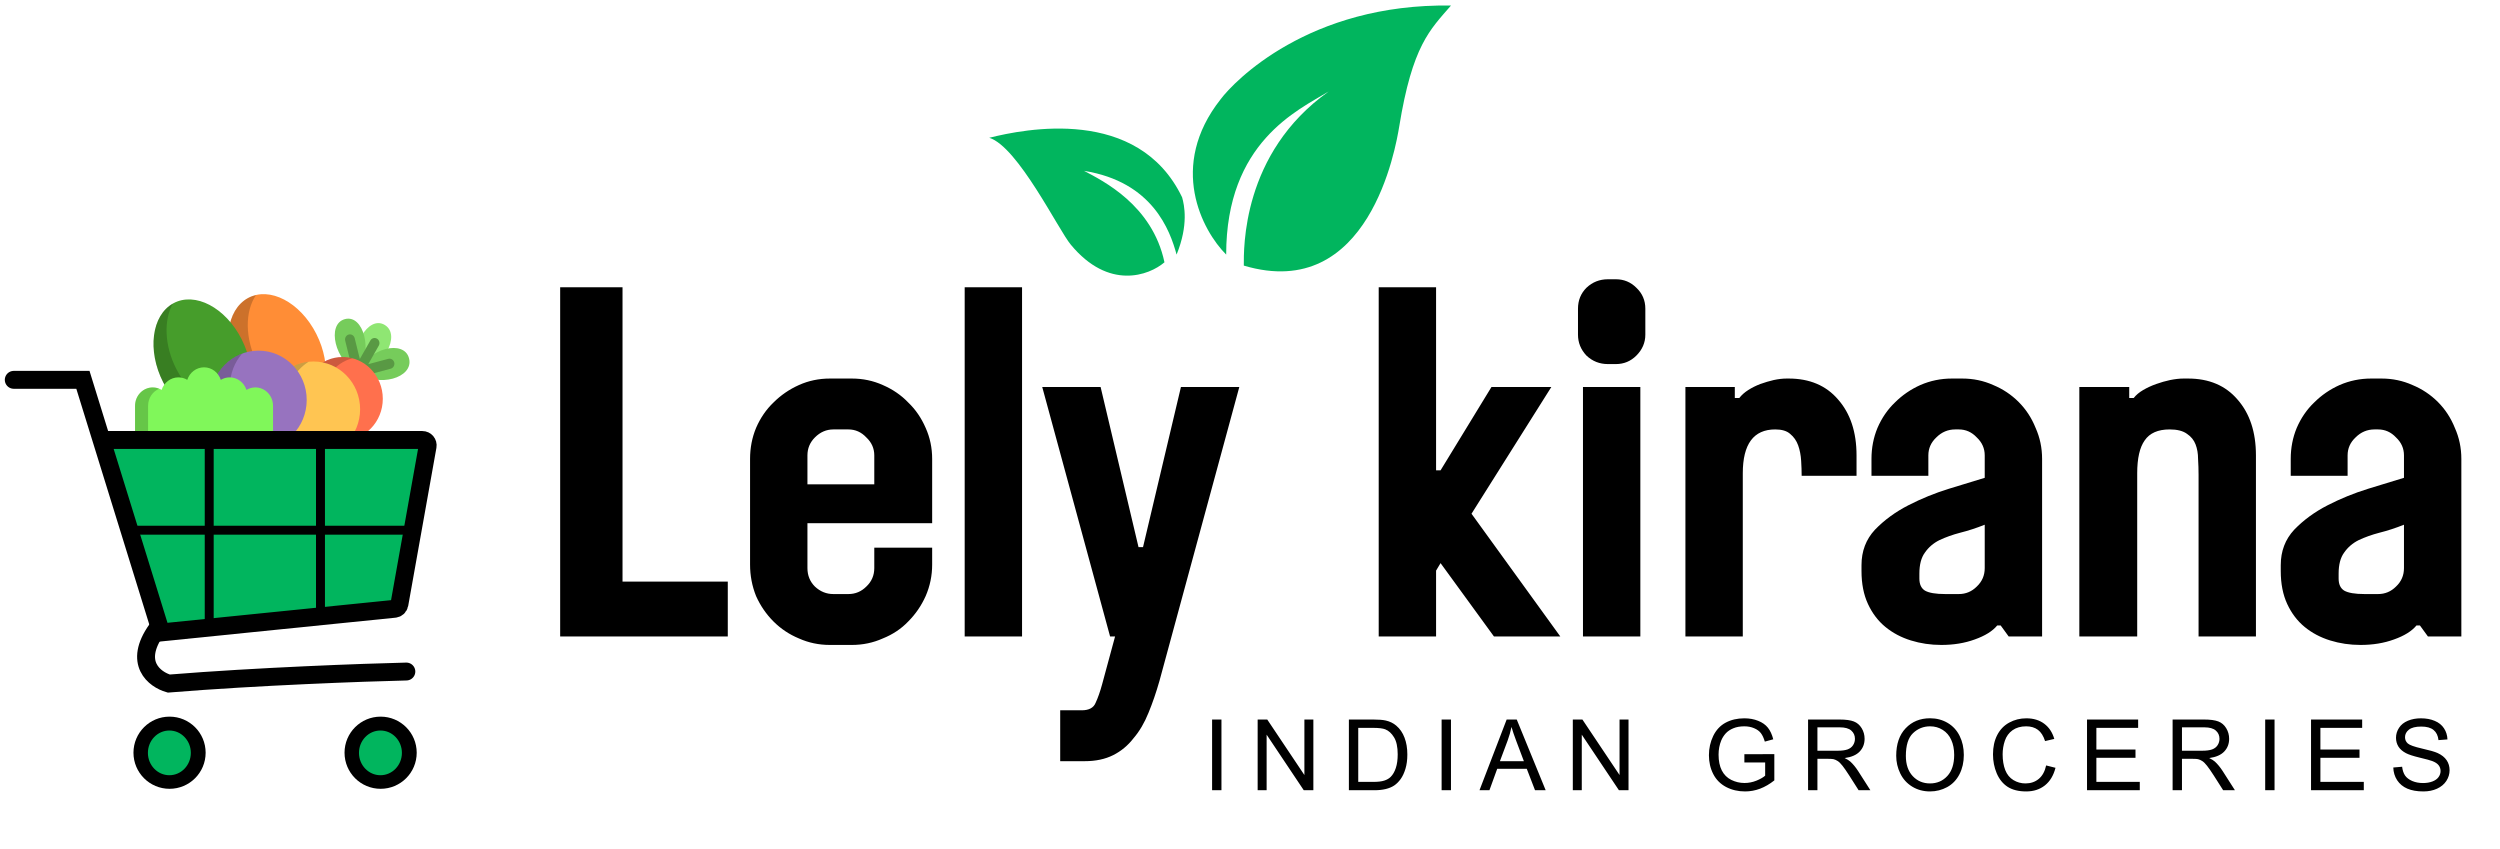
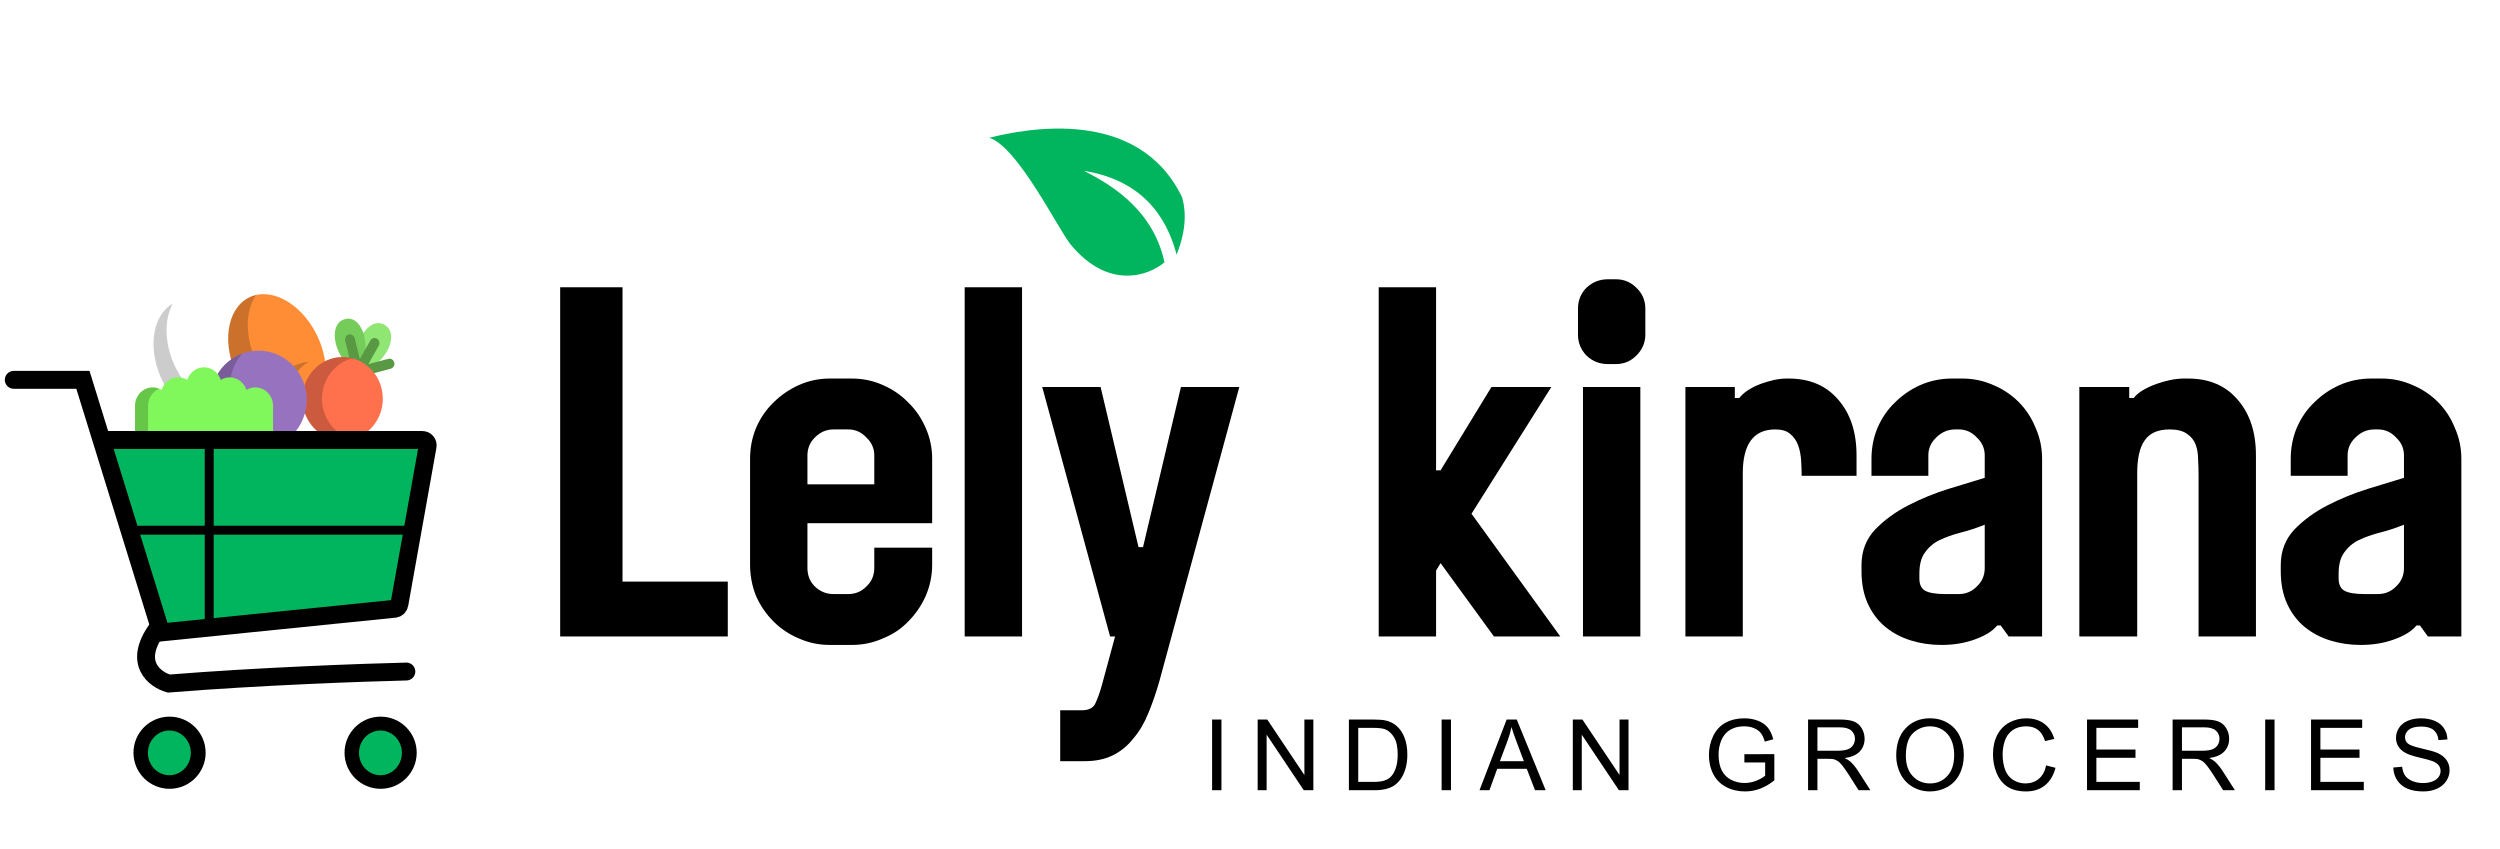
<svg xmlns="http://www.w3.org/2000/svg" fill="none" viewBox="0 0 3681 1250" height="1250" width="3681">
  <path fill="black" d="M916.605 422.944V856.324H1071.59V937.124H824.787V422.944H916.605ZM1372.51 675.627V770.383H1188.87V836.491C1188.87 847.265 1192.55 856.324 1199.89 863.67C1207.73 871.015 1216.79 874.688 1227.07 874.688H1249.11C1259.39 874.688 1268.2 871.015 1275.55 863.67C1283.38 856.324 1287.3 847.265 1287.3 836.491V806.375H1372.51V831.35C1372.51 847.51 1369.33 862.935 1362.96 877.626C1356.59 891.827 1348.02 904.314 1337.25 915.088C1326.97 925.861 1314.48 934.186 1299.79 940.062C1285.59 946.428 1270.41 949.611 1254.25 949.611H1221.93C1205.77 949.611 1190.59 946.428 1176.39 940.062C1162.18 934.186 1149.7 925.861 1138.92 915.088C1128.15 904.314 1119.58 891.827 1113.22 877.626C1107.34 862.935 1104.4 847.51 1104.4 831.35V675.627C1104.4 659.467 1107.34 644.286 1113.22 630.085C1119.58 615.394 1128.15 602.907 1138.92 592.623C1149.7 581.85 1162.18 573.281 1176.39 566.915C1190.59 560.548 1205.77 557.365 1221.93 557.365H1254.25C1270.41 557.365 1285.59 560.548 1299.79 566.915C1314.48 573.281 1326.97 581.85 1337.25 592.623C1348.02 602.907 1356.59 615.394 1362.96 630.085C1369.33 644.286 1372.51 659.467 1372.51 675.627ZM1188.87 670.485V713.088H1287.3V670.485C1287.3 660.201 1283.38 651.387 1275.55 644.041C1268.2 636.206 1259.39 632.289 1249.11 632.289H1227.07C1216.79 632.289 1207.73 636.206 1199.89 644.041C1192.55 651.387 1188.87 660.201 1188.87 670.485ZM1420.4 937.124V422.944H1504.87V937.124H1420.4ZM1738.8 569.853H1824.74L1707.21 1002.5C1702.32 1019.64 1696.93 1035.31 1691.05 1049.51C1685.18 1064.2 1677.83 1076.69 1669.02 1086.97C1660.69 1097.74 1650.65 1106.07 1638.9 1111.94C1627.15 1117.82 1613.19 1120.76 1597.03 1120.76H1561.04V1045.84H1592.62C1603.4 1045.84 1610.25 1042.16 1613.19 1034.82C1616.62 1027.47 1619.8 1018.41 1622.74 1007.64L1641.84 937.124H1634.49L1534.6 569.853H1620.54L1676.36 805.641H1682.97L1738.8 569.853ZM2284.16 569.853L2166.64 756.426L2297.38 937.124H2199.69L2121.09 829.146L2114.48 840.164V937.124H2030.01V422.944H2114.48V692.521H2121.09L2196.02 569.853H2284.16ZM2367.5 536.064C2355.26 536.064 2344.73 531.901 2335.91 523.577C2327.59 514.762 2323.43 504.478 2323.43 492.726V454.53C2323.43 442.287 2327.59 432.004 2335.91 423.679C2344.73 415.354 2355.26 411.192 2367.5 411.192H2379.25C2391 411.192 2401.04 415.354 2409.37 423.679C2418.18 432.004 2422.59 442.287 2422.59 454.53V492.726C2422.59 504.478 2418.18 514.762 2409.37 523.577C2401.04 531.901 2391 536.064 2379.25 536.064H2367.5ZM2415.24 569.853V937.124H2330.77V569.853H2415.24ZM2633.66 557.365C2664.51 557.365 2688.75 567.649 2706.38 588.216C2724.5 608.783 2733.56 636.206 2733.56 670.485V700.601H2652.76C2652.76 693.745 2652.51 686.4 2652.02 678.565C2651.53 670.24 2650.07 662.65 2647.62 655.794C2645.17 648.938 2641.25 643.307 2635.86 638.9C2630.97 634.492 2623.62 632.289 2613.83 632.289C2582 632.289 2566.08 653.835 2566.08 696.928V937.124H2481.61V569.853H2554.33V586.013H2560.94C2564.37 581.605 2568.78 577.688 2574.16 574.26C2579.55 570.832 2585.43 567.894 2591.79 565.445C2598.65 562.997 2605.26 561.038 2611.62 559.569C2618.48 558.1 2624.85 557.365 2630.72 557.365H2633.66ZM2889.26 557.365C2905.42 557.365 2920.6 560.548 2934.8 566.915C2949 572.791 2961.49 581.116 2972.26 591.889C2983.03 602.662 2991.36 615.394 2997.24 630.085C3003.6 644.286 3006.78 659.467 3006.78 675.627V937.124H2957.57L2945.82 920.964H2940.68C2933.82 929.289 2922.8 936.144 2907.62 941.531C2892.93 946.918 2876.53 949.611 2858.41 949.611C2842.74 949.611 2827.8 947.407 2813.6 943C2799.4 938.593 2786.91 931.982 2776.14 923.167C2765.37 914.353 2756.8 903.09 2750.43 889.379C2744.06 875.667 2740.88 859.507 2740.88 840.899V832.084C2740.88 811.517 2747.49 794.133 2760.71 779.932C2774.42 765.731 2790.83 753.733 2809.93 743.939C2829.03 734.145 2848.86 726.065 2869.43 719.699C2889.99 713.333 2907.62 707.947 2922.31 703.539V670.485C2922.31 660.201 2918.39 651.387 2910.56 644.041C2903.21 636.206 2894.4 632.289 2884.12 632.289H2878.97C2868.2 632.289 2858.9 636.206 2851.06 644.041C2843.23 651.387 2839.31 660.201 2839.31 670.485V700.601H2755.57V675.627C2755.57 659.467 2758.51 644.286 2764.39 630.085C2770.75 615.394 2779.32 602.907 2790.09 592.623C2800.87 581.85 2813.36 573.281 2827.56 566.915C2842.25 560.548 2857.67 557.365 2873.83 557.365H2889.26ZM2922.31 836.491V772.586C2910.07 777.483 2898.07 781.401 2886.32 784.339C2875.06 787.277 2864.77 790.95 2855.47 795.357C2846.65 799.764 2839.55 805.886 2834.17 813.721C2828.78 821.066 2826.09 831.35 2826.09 844.571V851.917C2826.09 860.242 2828.78 866.118 2834.17 869.546C2840.04 872.974 2850.08 874.688 2864.28 874.688H2884.12C2894.4 874.688 2903.21 871.015 2910.56 863.67C2918.39 856.324 2922.31 847.265 2922.31 836.491ZM3221.74 557.365C3252.59 557.365 3276.83 567.649 3294.46 588.216C3312.58 608.783 3321.64 636.206 3321.64 670.485V937.124H3237.17V699.132C3237.17 691.297 3236.92 683.462 3236.43 675.627C3236.43 667.792 3235.21 660.691 3232.76 654.325C3230.31 647.959 3226.15 642.817 3220.27 638.9C3214.4 634.492 3205.83 632.289 3194.56 632.289C3177.42 632.289 3165.18 637.675 3157.84 648.449C3150.49 658.732 3146.82 674.892 3146.82 696.928V937.124H3061.61V569.853H3135.07V586.013H3141.68C3145.1 581.605 3149.76 577.688 3155.63 574.26C3161.51 570.832 3167.88 567.894 3174.73 565.445C3181.59 562.997 3188.44 561.038 3195.3 559.569C3202.64 558.1 3209.25 557.365 3215.13 557.365H3221.74ZM3506.56 557.365C3522.72 557.365 3537.9 560.548 3552.1 566.915C3566.3 572.791 3578.79 581.116 3589.56 591.889C3600.34 602.662 3608.66 615.394 3614.54 630.085C3620.9 644.286 3624.09 659.467 3624.09 675.627V937.124H3574.87L3563.12 920.964H3557.98C3551.12 929.289 3540.1 936.144 3524.92 941.531C3510.23 946.918 3493.83 949.611 3475.71 949.611C3460.04 949.611 3445.1 947.407 3430.9 943C3416.7 938.593 3404.21 931.982 3393.44 923.167C3382.67 914.353 3374.1 903.09 3367.73 889.379C3361.37 875.667 3358.18 859.507 3358.18 840.899V832.084C3358.18 811.517 3364.79 794.133 3378.02 779.932C3391.73 765.731 3408.13 753.733 3427.23 743.939C3446.33 734.145 3466.16 726.065 3486.73 719.699C3507.3 713.333 3524.92 707.947 3539.61 703.539V670.485C3539.61 660.201 3535.7 651.387 3527.86 644.041C3520.52 636.206 3511.7 632.289 3501.42 632.289H3496.28C3485.5 632.289 3476.2 636.206 3468.36 644.041C3460.53 651.387 3456.61 660.201 3456.61 670.485V700.601H3372.87V675.627C3372.87 659.467 3375.81 644.286 3381.69 630.085C3388.05 615.394 3396.62 602.907 3407.4 592.623C3418.17 581.85 3430.66 573.281 3444.86 566.915C3459.55 560.548 3474.98 557.365 3491.14 557.365H3506.56ZM3539.61 836.491V772.586C3527.37 777.483 3515.37 781.401 3503.62 784.339C3492.36 787.277 3482.08 790.95 3472.77 795.357C3463.96 799.764 3456.86 805.886 3451.47 813.721C3446.08 821.066 3443.39 831.35 3443.39 844.571V851.917C3443.39 860.242 3446.08 866.118 3451.47 869.546C3457.35 872.974 3467.38 874.688 3481.59 874.688H3501.42C3511.7 874.688 3520.52 871.015 3527.86 863.67C3535.7 856.324 3539.61 847.265 3539.61 836.491Z" />
  <path fill="black" d="M1784.69 1163.53V1059.43H1798.47V1163.53H1784.69ZM1851.77 1163.53V1059.43H1865.91L1920.59 1141.16V1059.43H1933.79V1163.53H1919.66L1864.98 1081.72V1163.53H1851.77ZM1986.1 1163.53V1059.43H2021.97C2030.06 1059.43 2036.24 1059.92 2040.5 1060.92C2046.46 1062.29 2051.55 1064.78 2055.77 1068.37C2061.26 1073.01 2065.35 1078.95 2068.05 1086.2C2070.8 1093.39 2072.17 1101.63 2072.17 1110.91C2072.17 1118.82 2071.25 1125.82 2069.4 1131.93C2067.56 1138.04 2065.19 1143.1 2062.3 1147.13C2059.41 1151.1 2056.24 1154.25 2052.79 1156.57C2049.38 1158.85 2045.23 1160.57 2040.36 1161.76C2035.53 1162.94 2029.97 1163.53 2023.67 1163.53H1986.1ZM1999.88 1151.25H2022.11C2028.97 1151.25 2034.35 1150.61 2038.23 1149.33C2042.16 1148.05 2045.28 1146.25 2047.6 1143.93C2050.87 1140.67 2053.4 1136.29 2055.2 1130.79C2057.05 1125.26 2057.97 1118.56 2057.97 1110.7C2057.97 1099.81 2056.17 1091.45 2052.57 1085.63C2049.02 1079.76 2044.69 1075.83 2039.58 1073.84C2035.88 1072.42 2029.94 1071.71 2021.75 1071.71H1999.88V1151.25ZM2122.63 1163.53V1059.43H2136.41V1163.53H2122.63ZM2178.42 1163.53L2218.4 1059.43H2233.25L2275.85 1163.53H2260.16L2248.02 1132H2204.48L2193.05 1163.53H2178.42ZM2208.46 1120.78H2243.76L2232.89 1091.95C2229.58 1083.19 2227.11 1076 2225.51 1070.36C2224.18 1077.04 2222.31 1083.67 2219.89 1090.25L2208.46 1120.78ZM2315.81 1163.53V1059.43H2329.94L2384.62 1141.16V1059.43H2397.83V1163.53H2383.7L2329.01 1081.72V1163.53H2315.81ZM2568.42 1122.7V1110.48L2612.52 1110.41V1149.05C2605.75 1154.44 2598.76 1158.51 2591.57 1161.26C2584.37 1163.96 2576.99 1165.31 2569.41 1165.31C2559.18 1165.31 2549.88 1163.13 2541.5 1158.77C2533.17 1154.37 2526.87 1148.03 2522.61 1139.74C2518.35 1131.46 2516.22 1122.2 2516.22 1111.98C2516.22 1101.84 2518.33 1092.4 2522.54 1083.64C2526.8 1074.84 2532.91 1068.3 2540.86 1064.04C2548.82 1059.78 2557.98 1057.65 2568.35 1057.65C2575.87 1057.65 2582.67 1058.88 2588.73 1061.34C2594.83 1063.76 2599.62 1067.14 2603.07 1071.5C2606.53 1075.85 2609.15 1081.53 2610.95 1088.54L2598.53 1091.95C2596.96 1086.65 2595.02 1082.48 2592.7 1079.45C2590.38 1076.42 2587.07 1074.01 2582.76 1072.21C2578.45 1070.36 2573.67 1069.44 2568.42 1069.44C2562.12 1069.44 2556.68 1070.41 2552.08 1072.35C2547.49 1074.24 2543.77 1076.75 2540.93 1079.88C2538.14 1083 2535.96 1086.43 2534.4 1090.17C2531.75 1096.61 2530.42 1103.6 2530.42 1111.12C2530.42 1120.4 2532.01 1128.17 2535.18 1134.42C2538.4 1140.67 2543.06 1145.31 2549.17 1148.34C2555.28 1151.36 2561.77 1152.88 2568.63 1152.88C2574.59 1152.88 2580.42 1151.74 2586.1 1149.47C2591.78 1147.15 2596.09 1144.69 2599.02 1142.09V1122.7H2568.42ZM2662.2 1163.53V1059.43H2708.36C2717.64 1059.43 2724.69 1060.37 2729.52 1062.27C2734.35 1064.11 2738.21 1067.4 2741.09 1072.14C2743.98 1076.87 2745.43 1082.1 2745.43 1087.83C2745.43 1095.22 2743.03 1101.44 2738.25 1106.51C2733.47 1111.57 2726.09 1114.79 2716.1 1116.17C2719.74 1117.92 2722.51 1119.65 2724.41 1121.35C2728.43 1125.04 2732.24 1129.66 2735.84 1135.2L2753.95 1163.53H2736.62L2722.84 1141.87C2718.82 1135.62 2715.51 1130.84 2712.9 1127.53C2710.3 1124.21 2707.95 1121.89 2705.87 1120.57C2703.84 1119.24 2701.75 1118.32 2699.62 1117.8C2698.06 1117.47 2695.5 1117.3 2691.95 1117.3H2675.97V1163.53H2662.2ZM2675.97 1105.37H2705.59C2711.88 1105.37 2716.81 1104.73 2720.36 1103.45C2723.91 1102.13 2726.61 1100.05 2728.45 1097.21C2730.3 1094.32 2731.22 1091.19 2731.22 1087.83C2731.22 1082.91 2729.42 1078.86 2725.83 1075.69C2722.28 1072.52 2716.64 1070.93 2708.92 1070.93H2675.97V1105.37ZM2791.98 1112.83C2791.98 1095.55 2796.62 1082.03 2805.9 1072.28C2815.18 1062.48 2827.16 1057.58 2841.83 1057.58C2851.44 1057.58 2860.11 1059.88 2867.83 1064.47C2875.54 1069.06 2881.41 1075.47 2885.44 1083.71C2889.51 1091.9 2891.54 1101.21 2891.54 1111.62C2891.54 1122.18 2889.41 1131.62 2885.15 1139.96C2880.89 1148.29 2874.86 1154.61 2867.04 1158.92C2859.23 1163.18 2850.81 1165.31 2841.76 1165.31C2831.96 1165.31 2823.2 1162.94 2815.49 1158.21C2807.77 1153.47 2801.92 1147.01 2797.95 1138.82C2793.97 1130.63 2791.98 1121.97 2791.98 1112.83ZM2806.19 1113.04C2806.19 1125.59 2809.55 1135.48 2816.27 1142.72C2823.04 1149.92 2831.51 1153.52 2841.69 1153.52C2852.06 1153.52 2860.58 1149.87 2867.26 1142.58C2873.98 1135.29 2877.34 1124.95 2877.34 1111.55C2877.34 1103.08 2875.9 1095.69 2873.01 1089.39C2870.17 1083.05 2865.98 1078.15 2860.44 1074.69C2854.95 1071.19 2848.77 1069.44 2841.91 1069.44C2832.15 1069.44 2823.75 1072.8 2816.7 1079.52C2809.69 1086.2 2806.19 1097.37 2806.19 1113.04ZM3012.74 1127.03L3026.51 1130.51C3023.62 1141.83 3018.42 1150.47 3010.89 1156.43C3003.41 1162.35 2994.25 1165.31 2983.41 1165.31C2972.19 1165.31 2963.05 1163.03 2956 1158.49C2948.99 1153.9 2943.64 1147.27 2939.95 1138.61C2936.3 1129.94 2934.48 1120.64 2934.48 1110.7C2934.48 1099.86 2936.54 1090.41 2940.66 1082.36C2944.82 1074.27 2950.72 1068.14 2958.34 1063.97C2966.01 1059.76 2974.44 1057.65 2983.62 1057.65C2994.04 1057.65 3002.79 1060.3 3009.9 1065.6C3017 1070.91 3021.94 1078.36 3024.74 1087.97L3011.17 1091.17C3008.76 1083.59 3005.26 1078.08 3000.66 1074.62C2996.07 1071.17 2990.3 1069.44 2983.34 1069.44C2975.34 1069.44 2968.64 1071.36 2963.24 1075.19C2957.89 1079.03 2954.13 1084.19 2951.95 1090.67C2949.77 1097.11 2948.68 1103.76 2948.68 1110.63C2948.68 1119.48 2949.96 1127.22 2952.52 1133.85C2955.12 1140.43 2959.14 1145.35 2964.59 1148.62C2970.03 1151.89 2975.93 1153.52 2982.27 1153.52C2989.99 1153.52 2996.52 1151.29 3001.87 1146.84C3007.22 1142.39 3010.84 1135.79 3012.74 1127.03ZM3072.93 1163.53V1059.43H3148.2V1071.71H3086.7V1103.6H3144.3V1115.81H3086.7V1151.25H3150.62V1163.53H3072.93ZM3198.95 1163.53V1059.43H3245.11C3254.39 1059.43 3261.44 1060.37 3266.27 1062.27C3271.1 1064.11 3274.96 1067.4 3277.84 1072.14C3280.73 1076.87 3282.18 1082.1 3282.18 1087.83C3282.18 1095.22 3279.79 1101.44 3275 1106.51C3270.22 1111.57 3262.84 1114.79 3252.85 1116.17C3256.49 1117.92 3259.26 1119.65 3261.16 1121.35C3265.18 1125.04 3268.99 1129.66 3272.59 1135.2L3290.7 1163.53H3273.37L3259.59 1141.87C3255.57 1135.62 3252.26 1130.84 3249.65 1127.53C3247.05 1124.21 3244.71 1121.89 3242.62 1120.57C3240.59 1119.24 3238.5 1118.32 3236.37 1117.8C3234.81 1117.47 3232.25 1117.3 3228.7 1117.3H3212.73V1163.53H3198.95ZM3212.73 1105.37H3242.34C3248.63 1105.37 3253.56 1104.73 3257.11 1103.45C3260.66 1102.13 3263.36 1100.05 3265.2 1097.21C3267.05 1094.32 3267.97 1091.19 3267.97 1087.83C3267.97 1082.91 3266.18 1078.86 3262.58 1075.69C3259.03 1072.52 3253.39 1070.93 3245.68 1070.93H3212.73V1105.37ZM3335.27 1163.53V1059.43H3349.04V1163.53H3335.27ZM3402.77 1163.53V1059.43H3478.05V1071.71H3416.55V1103.6H3474.14V1115.81H3416.55V1151.25H3480.46V1163.53H3402.77ZM3523.89 1130.08L3536.89 1128.95C3537.5 1134.16 3538.93 1138.44 3541.15 1141.8C3543.42 1145.12 3546.93 1147.81 3551.66 1149.9C3556.39 1151.93 3561.72 1152.95 3567.64 1152.95C3572.89 1152.95 3577.53 1152.17 3581.56 1150.61C3585.58 1149.05 3588.56 1146.91 3590.5 1144.22C3592.49 1141.47 3593.49 1138.49 3593.49 1135.27C3593.49 1132 3592.54 1129.16 3590.65 1126.75C3588.75 1124.29 3585.63 1122.23 3581.27 1120.57C3578.48 1119.48 3572.3 1117.8 3562.74 1115.53C3553.18 1113.21 3546.48 1111.03 3542.64 1108.99C3537.67 1106.39 3533.95 1103.17 3531.49 1099.34C3529.08 1095.45 3527.87 1091.12 3527.87 1086.34C3527.87 1081.08 3529.36 1076.18 3532.34 1071.64C3535.33 1067.05 3539.68 1063.57 3545.41 1061.2C3551.14 1058.83 3557.51 1057.65 3564.51 1057.65C3572.23 1057.65 3579.02 1058.9 3584.89 1061.41C3590.81 1063.88 3595.36 1067.52 3598.53 1072.35C3601.7 1077.18 3603.41 1082.65 3603.64 1088.75L3590.43 1089.75C3589.72 1083.17 3587.31 1078.2 3583.19 1074.84C3579.12 1071.47 3573.08 1069.79 3565.08 1069.79C3556.75 1069.79 3550.67 1071.33 3546.83 1074.41C3543.04 1077.44 3541.15 1081.11 3541.15 1085.42C3541.15 1089.16 3542.5 1092.23 3545.2 1094.65C3547.85 1097.06 3554.76 1099.55 3565.93 1102.11C3577.15 1104.61 3584.85 1106.82 3589.01 1108.71C3595.07 1111.5 3599.55 1115.05 3602.44 1119.36C3605.32 1123.62 3606.77 1128.55 3606.77 1134.13C3606.77 1139.67 3605.18 1144.9 3602.01 1149.83C3598.84 1154.7 3594.27 1158.51 3588.3 1161.26C3582.39 1163.96 3575.71 1165.31 3568.28 1165.31C3558.86 1165.31 3550.95 1163.93 3544.56 1161.19C3538.21 1158.44 3533.22 1154.32 3529.57 1148.83C3525.98 1143.29 3524.08 1137.04 3523.89 1130.08Z" />
  <path fill="#FF8D36" d="M350.143 554.92C326.499 508.305 333.204 456.342 365.118 438.859C397.032 421.375 442.071 444.991 465.715 491.606C489.358 538.221 482.654 590.183 450.74 607.667C418.825 625.15 373.786 601.535 350.143 554.92Z" />
  <path fill="black" d="M365.107 438.862C368.922 436.772 372.925 435.276 377.056 434.33C360.528 458.219 360.308 498.248 378.935 534.971C399.753 576.015 437.155 599.22 467.583 592.251C463.131 598.686 457.506 603.962 450.734 607.672C418.82 625.156 373.782 601.54 350.137 554.925C326.492 508.31 333.194 456.346 365.107 438.862Z" opacity="0.2" />
-   <path fill="#469D2B" d="M240.164 562.69C216.52 516.075 223.224 464.113 255.139 446.629C287.053 429.145 332.092 452.761 355.736 499.376C379.379 545.991 372.675 597.953 340.76 615.437C308.846 632.921 263.807 609.305 240.164 562.69Z" />
  <path fill="black" d="M254.417 447.062C241.01 471.286 241.963 508.455 259.356 542.746C283.001 589.361 328.041 612.977 359.954 595.493C360.197 595.36 360.425 595.207 360.665 595.07C355.847 603.776 349.191 610.825 340.755 615.447C308.841 632.931 263.802 609.315 240.157 562.7C216.692 516.44 223.128 464.931 254.417 447.062Z" opacity="0.2" />
  <path fill="#8FE673" d="M527.163 547.973C513.663 512.123 542.15 463.494 566.649 478.543C591.148 493.592 563.893 542.977 527.163 547.973Z" />
-   <path fill="#76CC5B" d="M527.163 547.972C542.01 512.701 595.24 499.25 602.324 527.895C609.407 556.539 556.535 571.431 527.163 547.972Z" />
  <path fill="#76CC5B" d="M527.164 547.973C549.737 517.448 535.407 462.498 507.846 469.861C480.284 477.224 493.226 532.544 527.164 547.973Z" />
  <path fill="#599944" d="M521.129 552.044C520.94 551.74 520.769 551.426 520.626 551.098C520.604 551.048 520.586 550.997 520.564 550.946C520.415 550.585 520.285 550.217 520.191 549.836L508.276 501.664C507.287 497.661 509.606 493.583 513.457 492.555C517.309 491.524 521.233 493.936 522.222 497.938L529.81 528.617L545.318 501.35C547.34 497.792 551.756 496.612 555.179 498.715C558.602 500.817 559.737 505.406 557.714 508.963L542.206 536.232L571.725 528.347C575.577 527.316 579.501 529.728 580.49 533.73C581.479 537.733 579.161 541.811 575.309 542.84L528.976 555.217H528.975L528.956 555.222C528.768 555.272 528.58 555.3 528.393 555.334C528.285 555.353 528.179 555.384 528.069 555.398C528.064 555.399 528.059 555.4 528.053 555.4C527.752 555.44 527.454 555.459 527.157 555.459C527.142 555.459 527.127 555.456 527.112 555.456C526.768 555.454 526.425 555.42 526.08 555.366C525.965 555.348 525.853 555.318 525.739 555.295C525.497 555.244 525.258 555.183 525.02 555.105C524.897 555.065 524.776 555.022 524.655 554.976C524.434 554.89 524.217 554.789 524.002 554.679C523.884 554.62 523.766 554.562 523.652 554.495C523.602 554.467 523.55 554.446 523.5 554.416C523.261 554.27 523.036 554.108 522.82 553.938C522.809 553.93 522.796 553.923 522.785 553.914C522.759 553.894 522.738 553.867 522.713 553.847C522.454 553.635 522.213 553.408 521.988 553.167C521.955 553.133 521.921 553.1 521.889 553.064C521.652 552.8 521.44 552.517 521.245 552.224C521.206 552.166 521.167 552.106 521.129 552.044Z" />
  <path fill="#FF704D" d="M504.472 648.646C471.797 648.646 445.309 621.118 445.309 587.159C445.309 553.201 471.797 525.673 504.472 525.673C537.147 525.673 563.635 553.201 563.635 587.159C563.635 621.118 537.147 648.646 504.472 648.646Z" />
  <path fill="black" d="M504.468 525.675C509.437 525.675 514.257 526.319 518.868 527.519C493.155 534.203 474.107 558.365 474.107 587.159C474.107 615.952 493.155 640.114 518.868 646.799C514.257 647.997 509.437 648.643 504.468 648.643C471.794 648.643 445.308 621.116 445.308 587.159C445.308 553.203 471.794 525.675 504.468 525.675Z" opacity="0.2" />
-   <path fill="#FFC552" d="M461.539 672.863C423.605 672.863 392.853 641.386 392.853 602.557C392.853 563.728 423.605 532.251 461.539 532.251C499.473 532.251 530.225 563.728 530.225 602.557C530.225 641.386 499.473 672.863 461.539 672.863Z" />
  <path fill="black" d="M454.467 532.615C434.783 544.979 421.65 567.207 421.65 592.58C421.65 631.412 452.403 662.892 490.339 662.892C492.727 662.892 495.085 662.766 497.412 662.522C486.97 669.081 474.688 672.868 461.54 672.868C423.605 672.868 392.851 641.388 392.851 602.556C392.851 566.169 419.855 536.239 454.467 532.615Z" opacity="0.2" />
  <path fill="#9773BF" d="M380.661 661.498C341.486 661.498 309.729 628.99 309.729 588.888C309.729 548.786 341.486 516.278 380.661 516.278C419.836 516.278 451.594 548.786 451.594 588.888C451.594 628.99 419.836 661.498 380.661 661.498Z" />
  <path fill="black" d="M356.554 520.588C345.348 533.428 338.527 550.363 338.527 568.936C338.527 609.037 370.286 641.545 409.461 641.545C417.926 641.545 426.041 640.021 433.568 637.237C420.578 652.12 401.693 661.498 380.662 661.498C341.486 661.498 309.729 628.99 309.729 588.888C309.729 557.454 329.248 530.69 356.554 520.588Z" opacity="0.2" />
  <path fill="#80F75A" d="M198.84 597.494C198.84 582.546 210.5 570.429 224.883 570.429C229.654 570.429 234.12 571.768 237.965 574.095C241.427 563.37 251.169 555.639 262.655 555.639C267.425 555.639 271.892 556.978 275.738 559.306C279.2 548.581 288.941 540.85 300.427 540.85C311.913 540.85 321.656 548.581 325.117 559.306C328.963 556.978 333.429 555.639 338.2 555.639C349.685 555.639 359.428 563.37 362.889 574.095C366.735 571.767 371.202 570.429 375.972 570.429C390.355 570.429 402.015 582.547 402.015 597.494V638.168H198.839V597.494H198.84Z" />
  <g opacity="0.2">
    <path fill="black" d="M224.883 570.431C228.272 570.431 231.501 571.117 234.469 572.344C224.845 576.319 218.039 586.08 218.039 597.497V638.172H198.839V597.497C198.839 582.547 210.499 570.431 224.883 570.431Z" />
  </g>
  <path fill="#01B55E" d="M581.061 896.376L237.203 931.197L149.491 647.821H621.835C626.755 647.821 630.478 652.269 629.613 657.111L588.043 889.904C587.423 893.378 584.573 896.02 581.061 896.376Z" />
  <path stroke-linecap="round" stroke-width="26.337" stroke="black" d="M20.244 559.266H122.082L149.491 647.821M149.491 647.821L237.203 931.197L581.061 896.376C584.573 896.02 587.423 893.378 588.043 889.904L629.613 657.111C630.478 652.269 626.755 647.821 621.835 647.821H149.491Z" />
  <path stroke-linecap="round" stroke-width="26.337" stroke="black" d="M598.327 988.76C536.338 990.236 379.596 995.844 248.535 1006.47C227.872 1000.57 195.402 976.362 230.824 926.771" />
  <path stroke-linecap="round" stroke-width="13.169" stroke="black" d="M192.926 780.656H609.134" />
  <path stroke-linecap="round" stroke-width="13.169" stroke="black" d="M308.047 652.25V922.343" />
-   <path stroke-linecap="round" stroke-width="13.169" stroke="black" d="M471.873 652.25V904.632" />
  <circle fill="black" r="53.133" cy="1108.31" cx="249.646" />
  <ellipse fill="#01B55E" ry="32.922" rx="31.605" cy="1108.52" cx="249.38" />
  <circle fill="black" r="53.133" cy="1108.31" cx="560.428" />
  <ellipse fill="#01B55E" ry="32.922" rx="31.605" cy="1108.52" cx="560.162" />
  <path fill="#01B55E" d="M1576.65 360.25C1632.46 427.746 1691.84 405.68 1714.56 386.21C1696.71 301.84 1623.7 266.145 1596.12 251.542C1697.12 267.767 1722.67 339.157 1732.41 374.853C1750.25 331.045 1743.76 301.84 1740.52 290.482C1675.62 155.814 1508.5 189.887 1456.58 202.867C1498.77 215.847 1558.8 339.157 1576.65 360.25Z" />
-   <path fill="#01B55E" d="M1797.31 146.078C1719.43 244.726 1770.27 339.697 1805.42 374.851C1805.42 209.356 1910.88 162.303 1956.31 134.72C1828.14 225.58 1831.38 366.739 1831.38 391.076C2016.35 446.241 2055.29 215.845 2060.15 186.64C2079.62 66.575 2105.58 43.86 2136.41 8.165C1927.11 4.92 1816.78 120.118 1797.31 146.078Z" />
</svg>